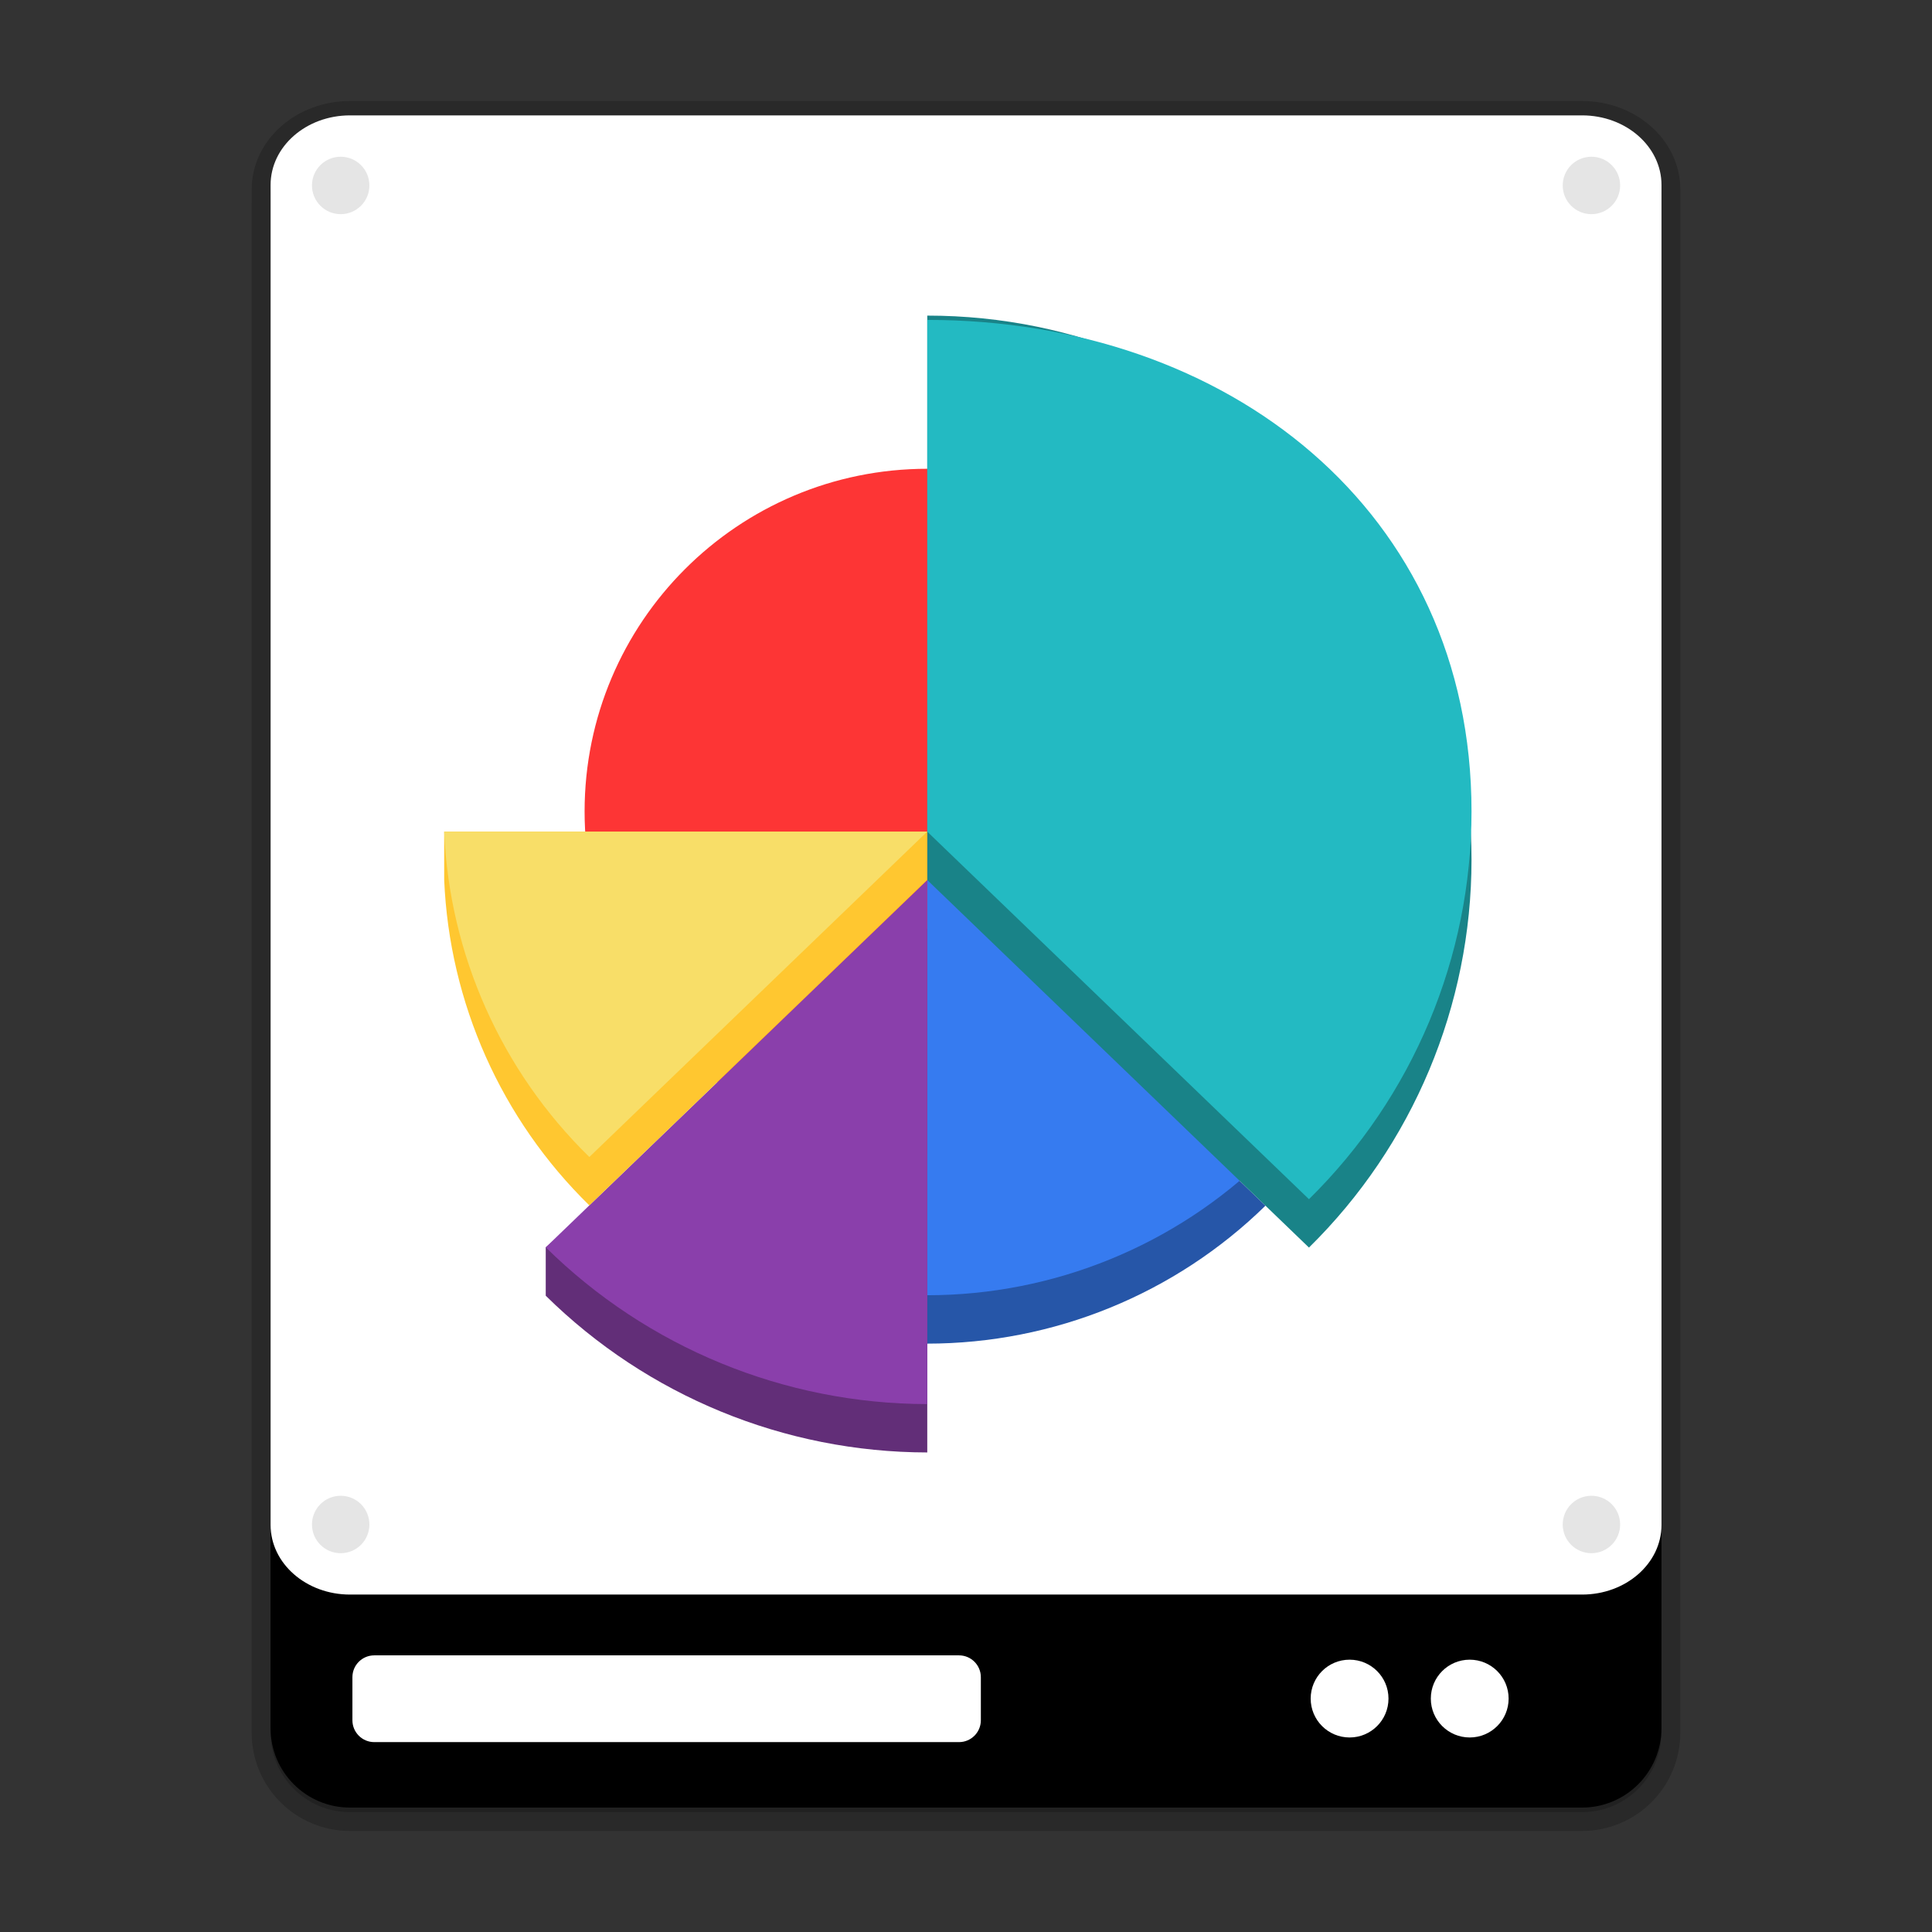
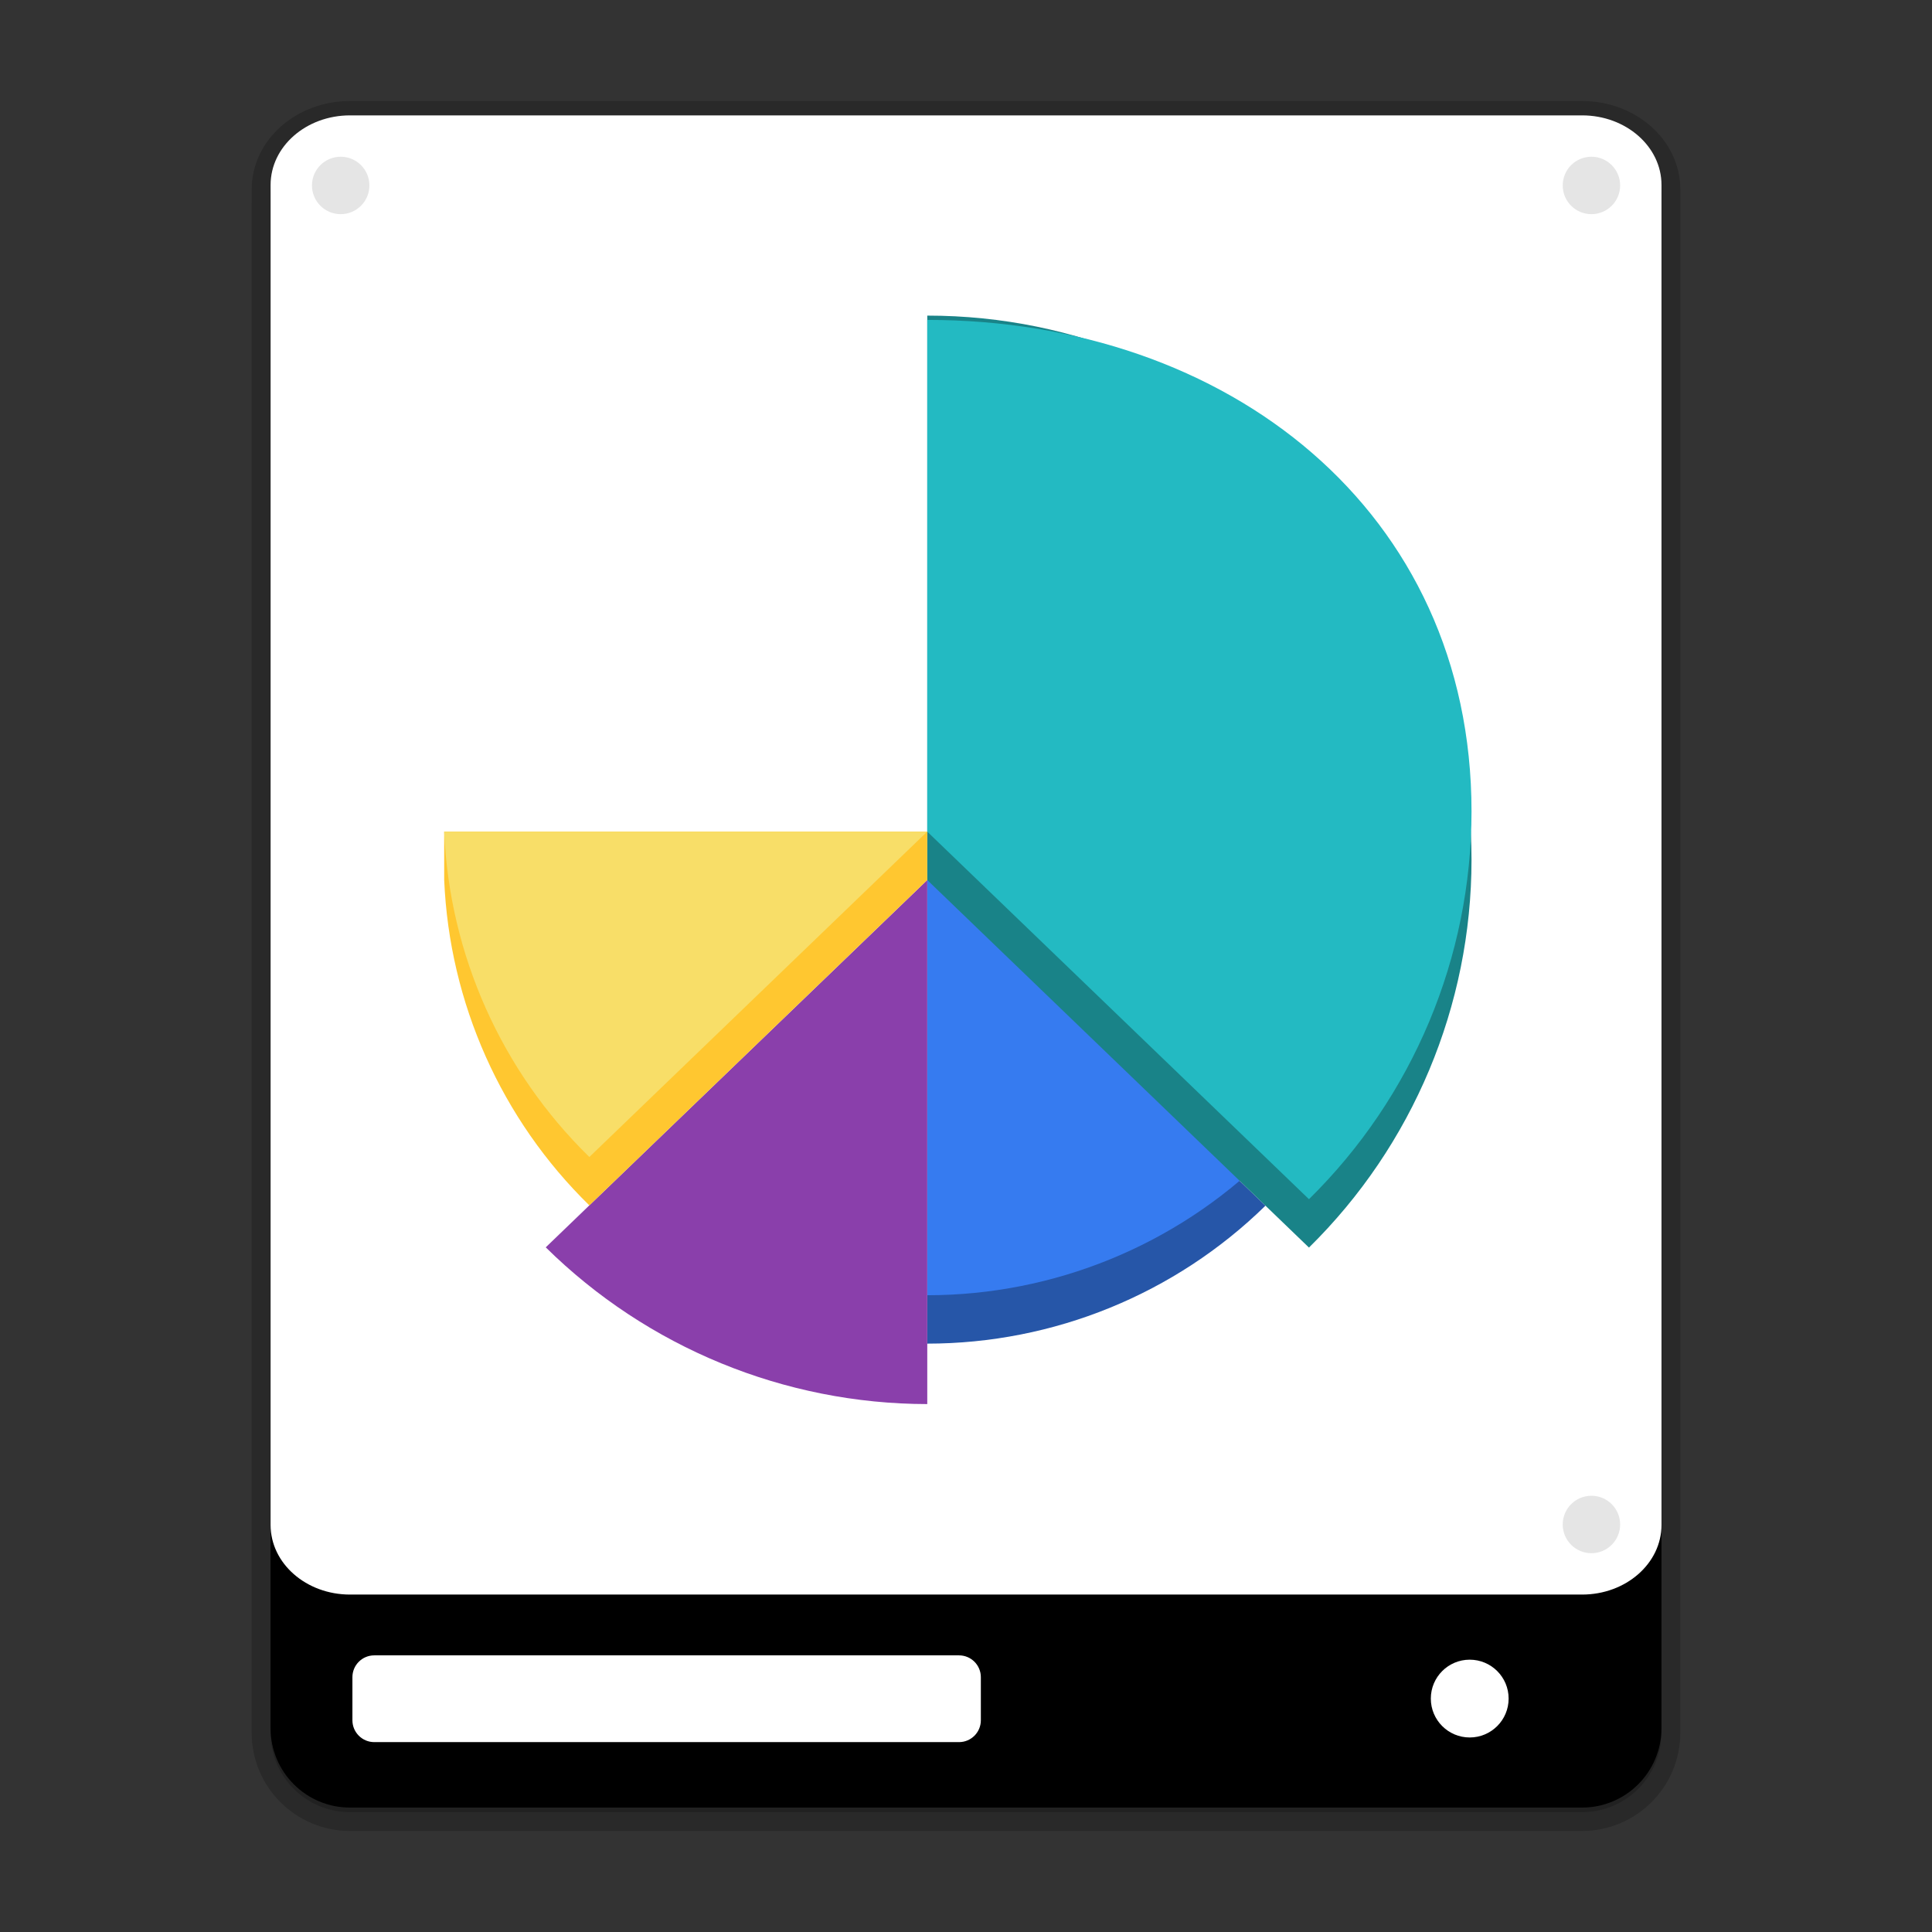
<svg xmlns="http://www.w3.org/2000/svg" xmlns:xlink="http://www.w3.org/1999/xlink" width="512" height="512" version="1.1" viewBox="0 0 384 384">
  <rect x="0" y="0" width="384" height="384" fill="#333333" stroke="none" />
  <defs>
    <filter id="a" x="0%" y="0%" width="100%" height="100%">
      <feColorMatrix in="SourceGraphic" values="0 0 0 0 1 0 0 0 0 1 0 0 0 0 1 0 0 0 1 0" />
    </filter>
    <mask id="m">
      <g filter="url(#a)">
        <rect width="384" height="384" fill-opacity=".102" />
      </g>
    </mask>
    <clipPath id="f">
      <rect width="384" height="384" />
    </clipPath>
    <g id="b" clip-path="url(#f)">
      <path transform="scale(.75)" d="m98.391 49.75c0 4.479-3.63 8.109-8.109 8.109s-8.109-3.63-8.109-8.109 3.63-8.109 8.109-8.109 8.109 3.63 8.109 8.109zm0 0" stroke="#fff" stroke-linecap="round" stroke-linejoin="round" stroke-width=".997" />
    </g>
    <mask id="l">
      <g filter="url(#a)">
        <rect width="384" height="384" fill-opacity=".102" />
      </g>
    </mask>
    <clipPath id="g">
      <rect width="384" height="384" />
    </clipPath>
    <g id="e" clip-path="url(#g)">
      <path transform="scale(.75)" d="m429.85 49.75c0 4.479-3.63 8.109-8.109 8.109-4.474 0-8.104-3.63-8.104-8.109s3.63-8.109 8.104-8.109c4.479 0 8.109 3.63 8.109 8.109zm0 0" stroke="#fff" stroke-linecap="round" stroke-linejoin="round" stroke-width=".997" />
    </g>
    <mask id="k">
      <g filter="url(#a)">
        <rect width="384" height="384" fill-opacity=".102" />
      </g>
    </mask>
    <clipPath id="h">
      <rect width="384" height="384" />
    </clipPath>
    <g id="d" clip-path="url(#h)">
-       <path transform="scale(.75)" d="m98.391 404.61c0 4.479-3.63 8.109-8.109 8.109s-8.109-3.63-8.109-8.109 3.63-8.109 8.109-8.109 8.109 3.63 8.109 8.109zm0 0" stroke="#fff" stroke-linecap="round" stroke-linejoin="round" stroke-width=".997" />
-     </g>
+       </g>
    <mask id="j">
      <g filter="url(#a)">
        <rect width="384" height="384" fill-opacity=".102" />
      </g>
    </mask>
    <clipPath id="i">
      <rect width="384" height="384" />
    </clipPath>
    <g id="c" clip-path="url(#i)">
      <path transform="scale(.75)" d="m429.85 404.61c0 4.479-3.63 8.109-8.109 8.109-4.474 0-8.104-3.63-8.104-8.109s3.63-8.109 8.104-8.109c4.479 0 8.109 3.63 8.109 8.109zm0 0" stroke="#fff" stroke-linecap="round" stroke-linejoin="round" stroke-width=".997" />
    </g>
    <clipPath>
      <path d="m111 119h177v23h-177z" />
    </clipPath>
    <clipPath>
      <path d="m177 130h45v89h-45z" />
    </clipPath>
    <clipPath>
      <path d="m111 207h177v89h-177z" />
    </clipPath>
    <clipPath id="n">
      <rect width="384" height="384" />
    </clipPath>
    <g clip-path="url(#n)" />
  </defs>
  <g transform="translate(.002 -.454)">
    <path d="m69.555 24.285c-8.715 0-15.781 6.191-15.781 13.828v2.616c-0.001 0.077-0.006 0.154-0.006 0.231v303.88c0 8.715 7.066 15.782 15.781 15.782h244.89c8.715 0 15.781-7.067 15.781-15.782v-40.131c2e-3 -0.085 7e-3 -0.169 7e-3 -0.255v-266.34c0-7.637-7.066-13.828-15.781-13.828z" opacity=".2" stroke="#000" stroke-width="7.5" />
    <path d="m69.555 24.285h244.89c8.715 0 15.781 7.066 15.781 15.777v303.88c0 8.715-7.066 15.781-15.781 15.781h-244.89c-8.715 0-15.781-7.066-15.781-15.781v-303.88c0-8.711 7.066-15.777 15.781-15.777z" />
    <g fill="#fff">
      <path d="m74.383 329.47h116.23c2.394 0 4.336 1.941 4.336 4.336v8.566c0 2.394-1.941 4.34-4.336 4.34h-116.23c-2.398 0-4.34-1.945-4.34-4.34v-8.566c0-2.394 1.941-4.336 4.34-4.336z" />
      <path d="m69.562 23.387h244.89c8.715 0 15.781 6.191 15.781 13.828v266.34c0 7.641-7.066 13.832-15.781 13.832h-244.89c-8.715 0-15.781-6.191-15.781-13.832v-266.34c0-7.637 7.066-13.828 15.781-13.828z" />
-       <path d="m275.97 338.06c0 4.269-3.461 7.731-7.731 7.731-4.273 0-7.734-3.461-7.734-7.731s3.461-7.731 7.734-7.731c4.269 0 7.731 3.461 7.731 7.731z" />
      <path d="m299.85 338.06c0 4.269-3.465 7.731-7.734 7.731s-7.731-3.461-7.731-7.731 3.461-7.731 7.731-7.731 7.734 3.461 7.734 7.731z" />
    </g>
    <use width="100%" height="100%" mask="url(#m)" xlink:href="#b" />
    <use width="100%" height="100%" mask="url(#l)" xlink:href="#e" />
    <use width="100%" height="100%" mask="url(#k)" xlink:href="#d" />
    <use width="100%" height="100%" mask="url(#j)" xlink:href="#c" />
  </g>
  <g transform="matrix(.698 0 0 .698 56.365 36.885)">
    <path d="m183.29 197.74v132.02c36-0.011 70.569-14.109 96.302-39.282z" style="fill:#2656a8;stroke-width:.918" />
-     <path d="m280.87 178.22c0 53.891-43.687 97.578-97.578 97.578s-97.578-43.687-97.578-97.578 43.687-97.578 97.578-97.578 97.578 43.687 97.578 97.578z" style="fill:#fd3535;stroke-width:.918" />
    <path d="m183.29 183.96v132.02c36-0.011 70.569-14.109 96.302-39.282z" style="fill:#367bf0;stroke-width:.918" />
    <path d="m183.29 37.026v160.72l108.69 104.66c29.597-29.115 46.271-68.89 46.288-110.4 0-85.592-69.385-154.98-154.98-154.98z" style="fill:#198388;stroke-width:.918" />
    <path d="m183.29 38.25v145.72l108.69 104.66c29.597-29.115 46.271-68.89 46.288-110.4 0-85.592-69.385-139.98-154.98-139.98z" style="fill:#23bac2;stroke-width:.918" />
-     <path d="m183.29 211.51-108.64 90.828-1e-6 13.776c28.954 28.553 67.968 44.581 108.64 44.632z" style="fill:#622e78;stroke-width:.918" />
    <path d="m183.29 197.74-108.64 104.6c28.954 28.553 67.968 44.581 108.64 44.632z" style="fill:#8a3fab;stroke-width:.918" />
    <path d="m45.732 197.74c1.489 35.017 16.269 68.154 41.335 92.656l96.219-92.656 3e-3 -13.772-137.56-4e-3z" style="fill:#ffc730;stroke-width:.918" />
    <path d="m45.732 183.96c1.489 35.017 16.269 68.154 41.335 92.656l96.219-92.656z" style="fill:#f8de68;stroke-width:.918" />
  </g>
</svg>